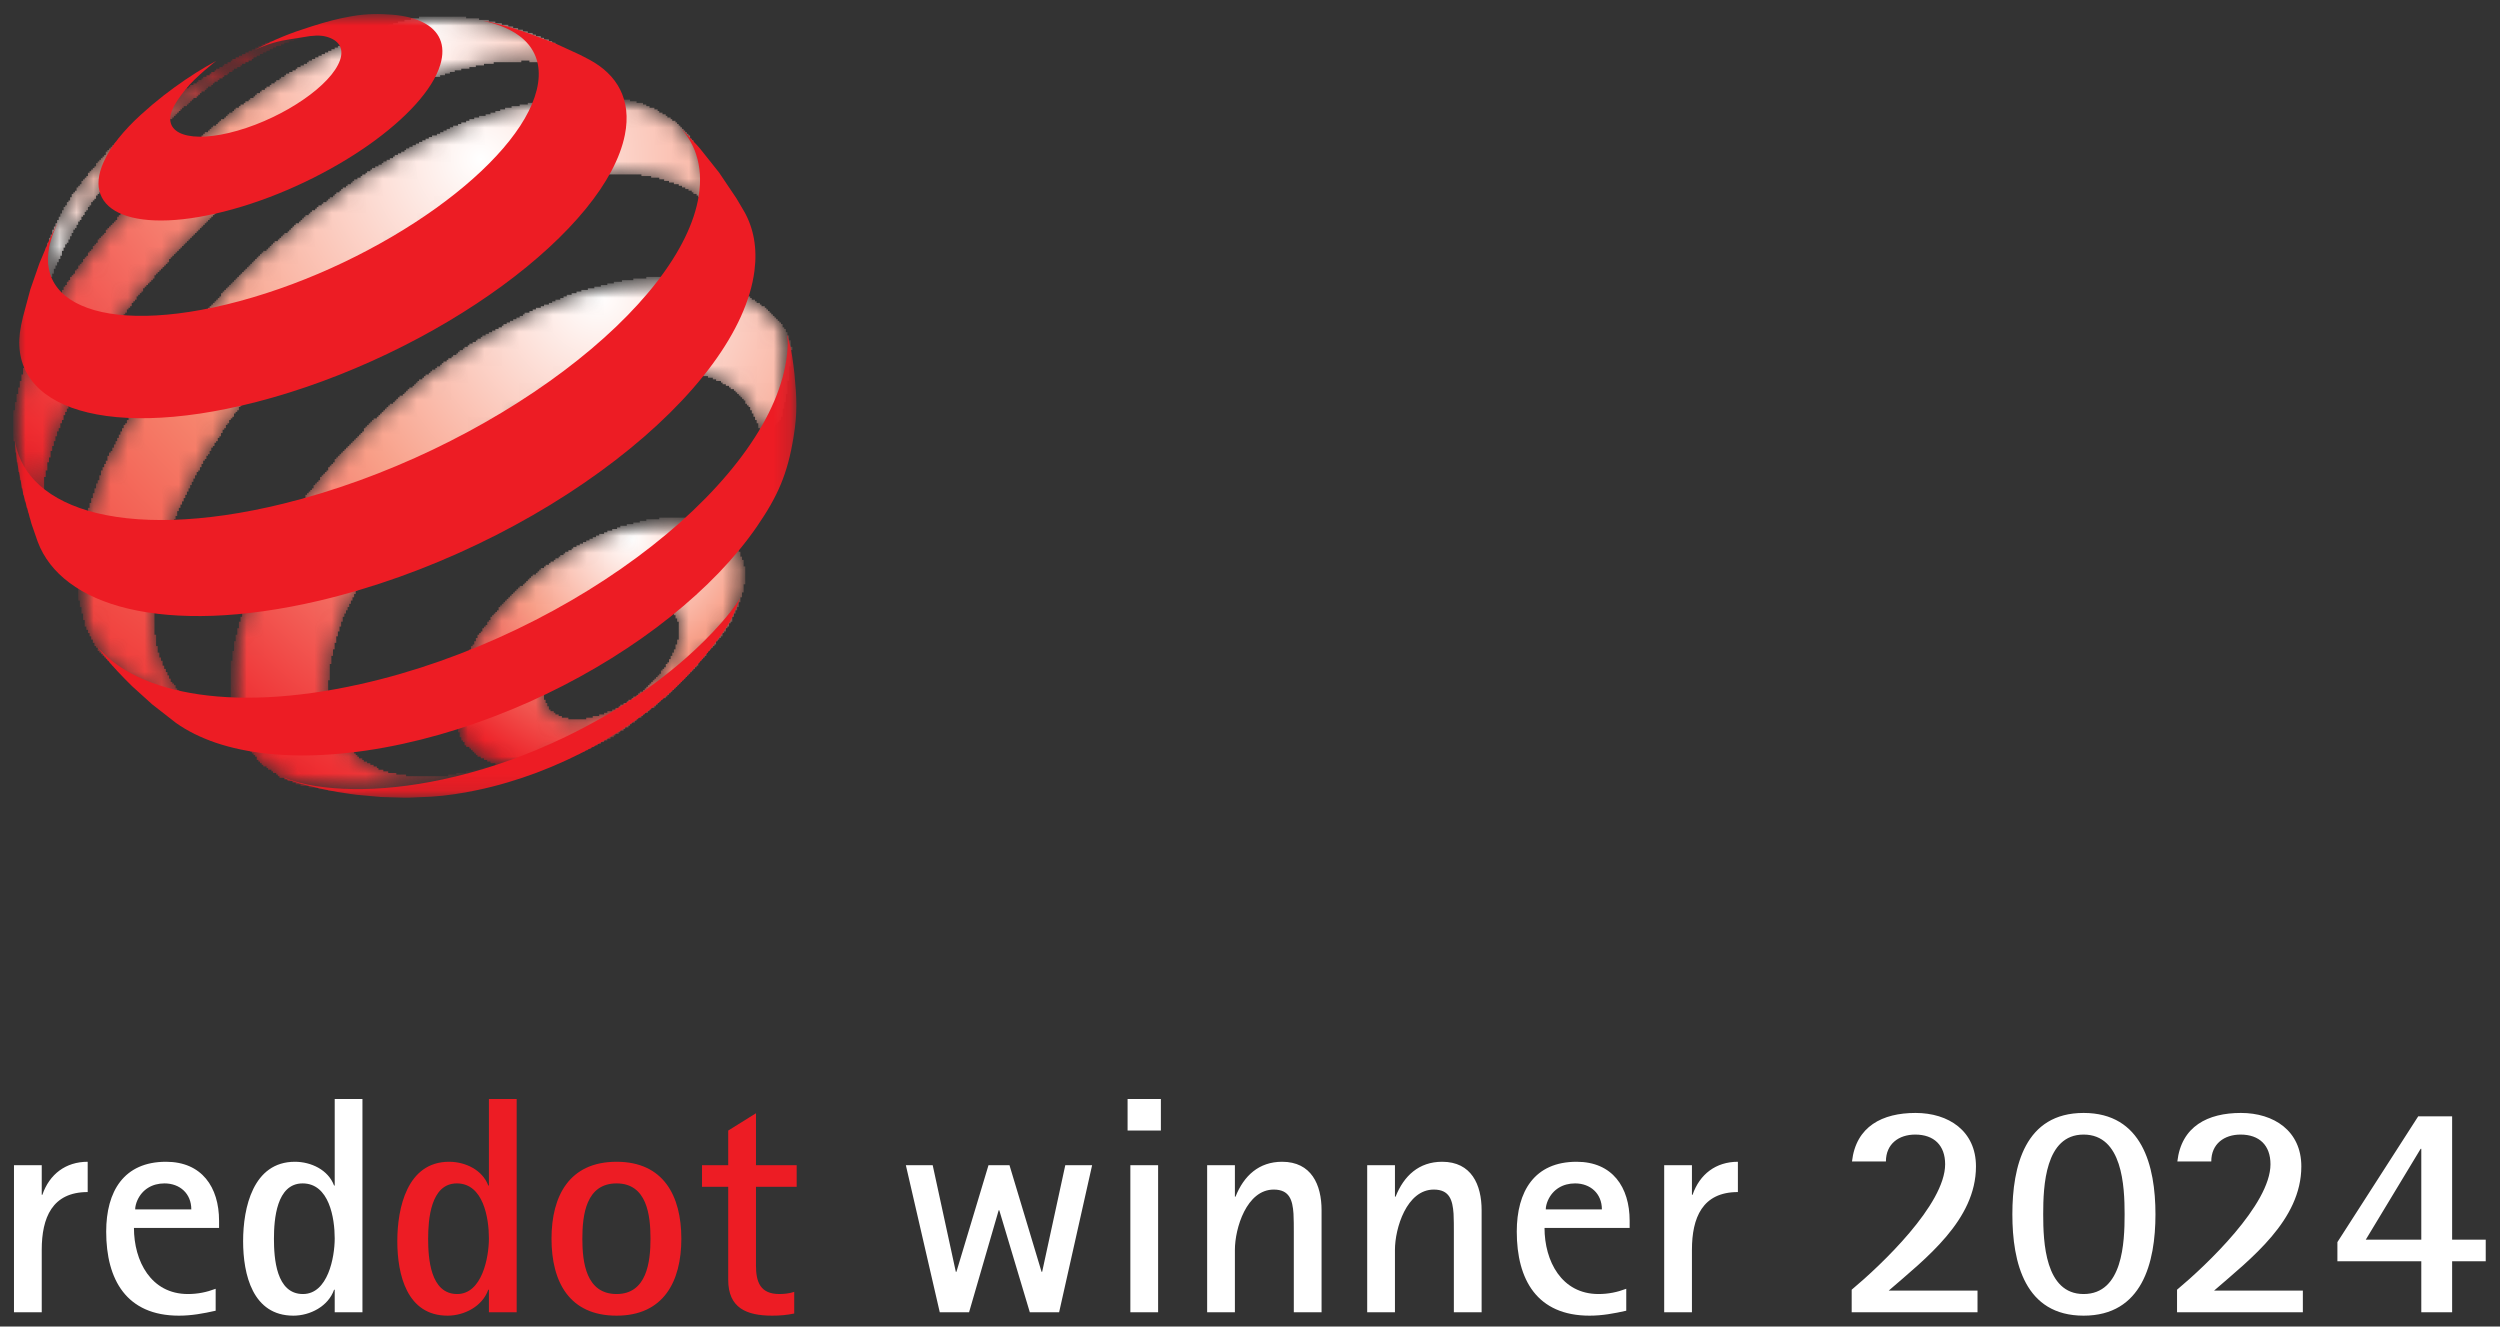
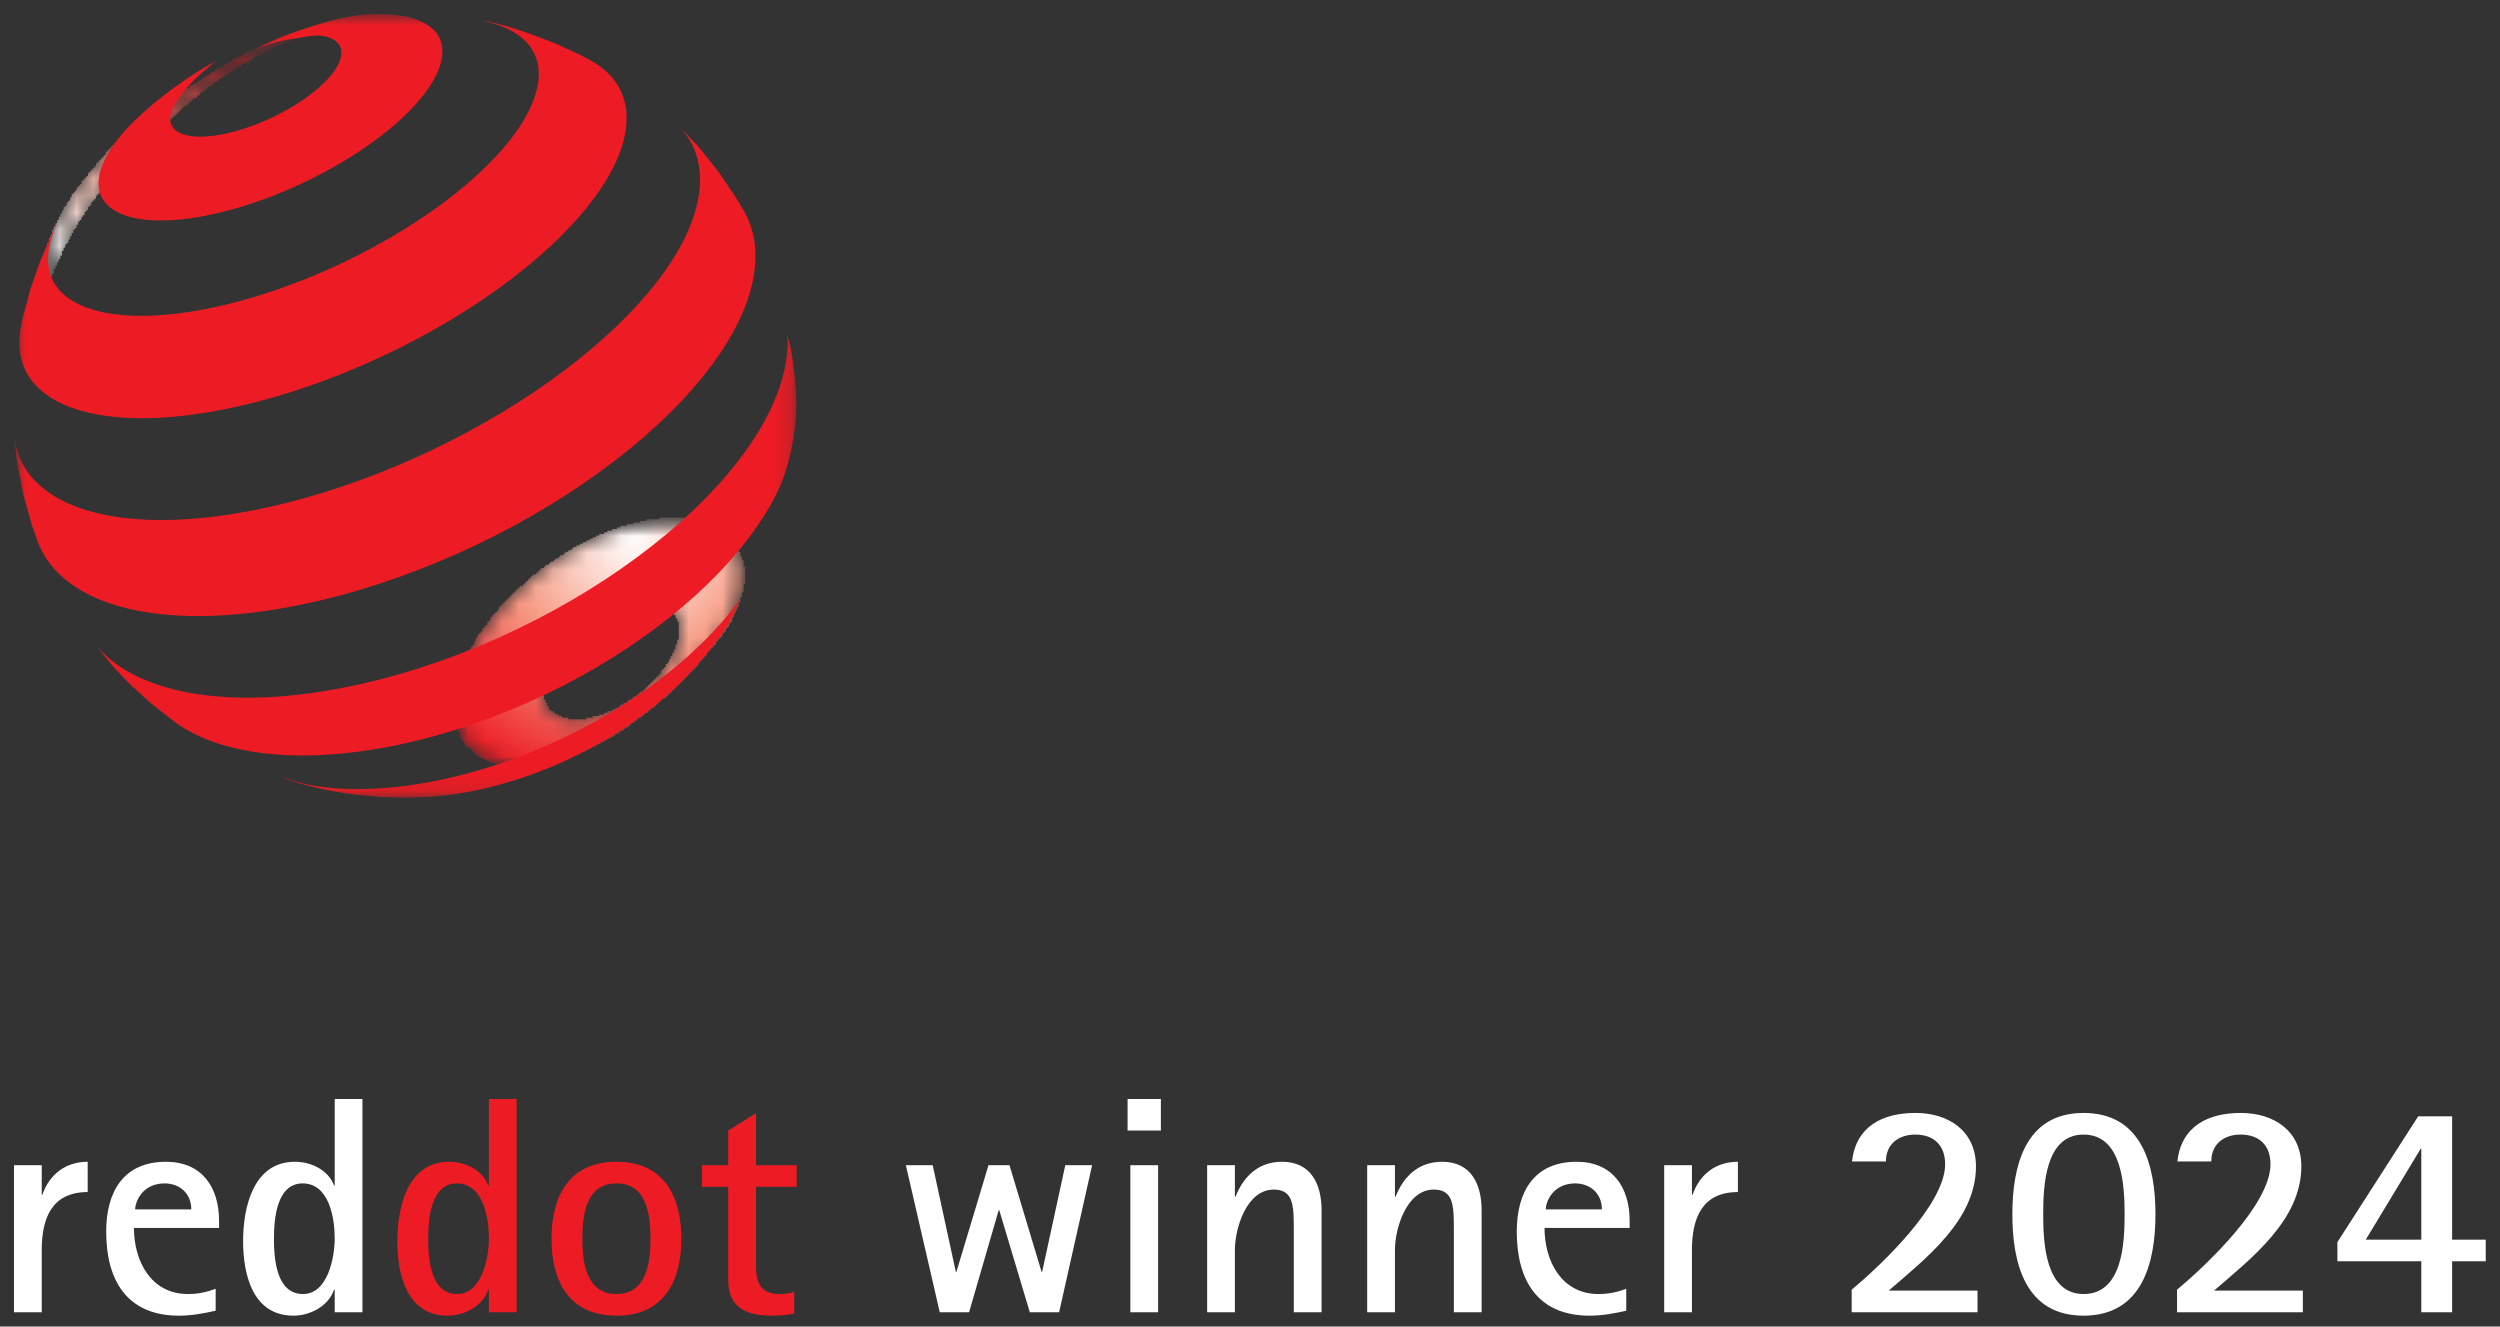
<svg xmlns="http://www.w3.org/2000/svg" width="147" height="78" viewBox="0 0 147 78" fill="none">
  <rect x="0" y="0" width="147" height="78" fill="#333333" stroke="none" />
  <path d="M142.372 72.891H139.108L142.335 67.549H142.372V72.891ZM144.185 77.161V74.163H146.161V72.891H144.185V65.641H142.19L137.439 73.037V74.163H142.372V77.161H144.185ZM135.408 77.161V75.889H130.186C132.362 74 135.318 71.746 135.318 68.585C135.318 66.495 133.704 65.441 131.764 65.441C129.823 65.441 128.264 66.222 128.028 68.294H130.023C130.023 67.258 130.784 66.713 131.745 66.713C132.852 66.713 133.504 67.349 133.504 68.457C133.504 70.82 129.751 74.381 128.01 75.835V77.161H135.408ZM122.515 76.089C120.249 76.089 120.14 73.037 120.14 71.401C120.14 69.748 120.249 66.713 122.515 66.713C124.8 66.713 124.927 69.748 124.927 71.401C124.927 73.055 124.818 76.089 122.515 76.089ZM122.515 77.361C125.961 77.361 126.741 74.254 126.741 71.401C126.741 68.548 125.961 65.441 122.515 65.441C119.07 65.441 118.327 68.566 118.327 71.401C118.327 74.254 119.07 77.361 122.515 77.361ZM116.278 77.161V75.889H111.055C113.231 74 116.187 71.746 116.187 68.585C116.187 66.495 114.573 65.441 112.633 65.441C110.693 65.441 109.133 66.222 108.897 68.294H110.892C110.892 67.258 111.654 66.713 112.615 66.713C113.721 66.713 114.374 67.349 114.374 68.457C114.374 70.82 110.62 74.381 108.879 75.835V77.161H116.278ZM99.486 77.161V73.491C99.486 71.601 100.103 70.093 102.188 70.093V68.312C100.9 68.312 99.939 69.039 99.522 70.256H99.486V68.512H97.854V77.161H99.486ZM90.891 71.111C90.891 70.947 90.945 70.747 91.018 70.583C91.308 69.929 91.906 69.584 92.614 69.584C93.52 69.584 94.191 70.184 94.191 71.111H90.891ZM95.624 75.78C95.098 75.98 94.572 76.089 93.992 76.089C91.816 76.089 90.818 74.145 90.818 72.201H95.823V71.783C95.823 69.802 94.808 68.312 92.704 68.312C90.22 68.312 89.186 70.057 89.186 72.419C89.186 75.253 90.383 77.361 93.466 77.361C94.209 77.361 94.898 77.234 95.624 77.07V75.78ZM87.119 77.161V71.165C87.119 69.657 86.521 68.312 84.798 68.312C83.438 68.312 82.549 69.13 82.06 70.365H82.023V68.512H80.391V77.161H82.023V73.491C82.023 72.219 82.712 69.947 84.308 69.947C85.233 69.947 85.414 70.565 85.469 71.365C85.487 71.728 85.487 72.091 85.487 72.437V77.161H87.119ZM77.708 77.161V71.165C77.708 69.657 77.109 68.312 75.387 68.312C74.027 68.312 73.138 69.13 72.648 70.365H72.612V68.512H70.98V77.161H72.612V73.491C72.612 72.219 73.301 69.947 74.897 69.947C75.822 69.947 76.003 70.565 76.057 71.365C76.076 71.728 76.076 72.091 76.076 72.437V77.161H77.708ZM68.097 77.161V68.512H66.465V77.161H68.097ZM68.26 66.477V64.623H66.302V66.477H68.26ZM62.276 77.161L64.217 68.512H62.639L61.279 74.781H61.243L59.357 68.512H58.124L56.238 74.781H56.202L54.842 68.512H53.264L55.258 77.161H56.981L58.722 71.165H58.758L60.553 77.161H62.276Z" fill="white" />
  <path d="M46.7 75.962C46.428 76.053 46.12 76.089 45.829 76.089C44.687 76.089 44.451 75.362 44.451 74.399V69.784H46.844V68.512H44.451V65.459L42.819 66.477V68.512H41.278V69.784H42.819V75.253C42.819 76.907 43.889 77.361 45.412 77.361C45.847 77.361 46.283 77.325 46.7 77.234V75.962ZM36.255 76.089C34.459 76.089 34.242 74.218 34.242 72.837C34.242 71.437 34.459 69.584 36.255 69.584C38.05 69.584 38.249 71.474 38.249 72.837C38.249 74.2 38.032 76.089 36.255 76.089ZM36.255 77.361C39.011 77.361 40.063 75.362 40.063 72.837C40.063 70.311 39.011 68.312 36.255 68.312C33.48 68.312 32.429 70.311 32.429 72.837C32.429 75.38 33.48 77.361 36.255 77.361ZM26.88 76.089C25.302 76.089 25.175 73.981 25.175 72.837C25.175 71.71 25.32 69.584 26.862 69.584C28.421 69.584 28.748 71.619 28.748 72.818C28.748 73.927 28.349 76.089 26.88 76.089ZM30.38 77.161V64.623H28.748V69.711H28.711C28.367 68.784 27.351 68.312 26.408 68.312C23.942 68.312 23.362 71.02 23.362 72.982C23.362 74.944 23.924 77.361 26.318 77.361C27.297 77.361 28.367 76.816 28.711 75.835H28.748V77.161H30.38Z" fill="#ED1C24" />
  <path d="M17.813 76.089C16.235 76.089 16.108 73.981 16.108 72.837C16.108 71.71 16.253 69.584 17.795 69.584C19.354 69.584 19.681 71.619 19.681 72.818C19.681 73.927 19.282 76.089 17.813 76.089ZM21.312 77.161V64.623H19.681V69.711H19.644C19.3 68.784 18.284 68.312 17.341 68.312C14.875 68.312 14.295 71.02 14.295 72.982C14.295 74.944 14.857 77.361 17.251 77.361C18.23 77.361 19.3 76.816 19.644 75.835H19.681V77.161H21.312ZM7.948 71.111C7.948 70.947 8.003 70.747 8.075 70.583C8.365 69.929 8.964 69.584 9.671 69.584C10.578 69.584 11.249 70.184 11.249 71.111H7.948ZM12.681 75.78C12.155 75.98 11.63 76.089 11.049 76.089C8.873 76.089 7.876 74.145 7.876 72.201H12.881V71.783C12.881 69.802 11.865 68.312 9.762 68.312C7.277 68.312 6.244 70.057 6.244 72.419C6.244 75.253 7.441 77.361 10.523 77.361C11.267 77.361 11.956 77.234 12.681 77.07V75.78ZM2.454 77.161V73.491C2.454 71.601 3.07 70.093 5.156 70.093V68.312C3.868 68.312 2.907 69.039 2.49 70.256H2.454V68.512H0.822V77.161H2.454Z" fill="white" />
  <mask id="mask0_1_230" style="mask-type:luminance" maskUnits="userSpaceOnUse" x="26" y="30" width="18" height="16">
    <path d="M38.105 30.62C37.112 30.789 36.037 31.132 34.915 31.659C33.8 32.182 32.741 32.837 31.779 33.579C30.817 34.32 29.947 35.149 29.211 36.019C28.473 36.89 27.866 37.803 27.434 38.711C27 39.625 26.745 40.537 26.712 41.392C26.68 42.256 26.88 42.984 27.274 43.56C27.67 44.142 28.263 44.565 29.013 44.817C29.771 45.069 30.687 45.142 31.713 45.02C32.75 44.895 33.848 44.296 35.058 43.757C36.272 43.218 37.205 42.443 38.254 41.634C39.302 40.822 40.225 39.956 40.997 39.004C41.766 38.057 42.537 37.327 42.999 36.391C43.556 35.268 43.817 34.447 43.753 33.596C43.693 32.757 43.256 32.089 42.773 31.575C42.294 31.069 41.59 30.794 40.8 30.621C40.405 30.536 39.976 30.492 39.52 30.492C39.073 30.492 38.599 30.534 38.105 30.62ZM33.074 42.231C32.707 42.118 32.411 41.923 32.209 41.653C32.007 41.379 31.897 41.035 31.899 40.62C31.901 40.207 32.012 39.767 32.215 39.321C32.415 38.879 32.705 38.431 33.061 38.003C33.417 37.576 33.841 37.168 34.312 36.806C34.783 36.444 35.3 36.124 35.849 35.873C36.395 35.621 36.921 35.46 37.402 35.385C37.886 35.312 38.326 35.324 38.699 35.419C39.076 35.513 39.386 35.69 39.608 35.946C39.831 36.202 39.964 36.537 39.984 36.947C40.003 37.355 39.905 37.802 39.714 38.258C39.521 38.712 39.231 39.177 38.869 39.622C38.505 40.067 38.067 40.494 37.576 40.872C37.085 41.251 36.543 41.582 35.975 41.836C35.406 42.092 34.865 42.246 34.373 42.311C34.204 42.332 34.042 42.343 33.886 42.343C33.589 42.343 33.315 42.304 33.074 42.231Z" fill="white" />
  </mask>
  <g mask="url(#mask0_1_230)">
    <mask id="mask1_1_230" style="mask-type:luminance" maskUnits="userSpaceOnUse" x="26" y="30" width="18" height="16">
      <path d="M26.68 30.492H43.817V45.142H26.68V30.492Z" fill="white" />
    </mask>
    <g mask="url(#mask1_1_230)">
      <path d="M29.698 45.068V44.972H29.126V44.877H28.839V44.781H28.648V44.686H28.458V44.59H28.267V44.494H28.076V44.399H27.98V44.303H27.885V44.207H27.79V44.112H27.694V44.016H27.599V43.92H27.408V43.825H27.312V43.634H27.217V43.538H27.122V43.347H27.026V43.06H26.931V42.868H26.835V42.677H26.74V41.912H26.644V41.051H26.74V40.478H26.835V39.999H26.931V39.712H27.026V39.426H27.122V39.234H27.217V38.947H27.312V38.756H27.408V38.565H27.503V38.374H27.599V38.182H27.694V37.991H27.79V37.895H27.885V37.704H27.98V37.513H28.076V37.322H28.171V37.226H28.267V37.13H28.362V36.939H28.458V36.843H28.553V36.748H28.648V36.557H28.744V36.461H28.839V36.27H28.935V36.174H29.03V36.078H29.126V35.983H29.221V35.887H29.317V35.696H29.412V35.6H29.508V35.505H29.603V35.409H29.698V35.313H29.794V35.218H29.889V35.122H29.985V35.026H30.08V34.931H30.175V34.835H30.271V34.739H30.366V34.644H30.462V34.548H30.557V34.453H30.748V34.357H30.844V34.261H30.939V34.166H31.035V34.07H31.13V33.974H31.225V33.879H31.321V33.783H31.512V33.688H31.607V33.592H31.703V33.496H31.798V33.401H31.989V33.305H32.084V33.209H32.275V33.114H32.371V33.018H32.562V32.922H32.657V32.827H32.848V32.731H32.943V32.636H33.134V32.54H33.23V32.444H33.42V32.349H33.611V32.253H33.707V32.157H33.898V32.062H34.089V31.966H34.279V31.87H34.47V31.775H34.661V31.679H34.852V31.584H35.043V31.488H35.234V31.392H35.52V31.297H35.711V31.201H35.997V31.105H36.284V31.01H36.474V30.914H36.856V30.818H37.238V30.723H37.62V30.627H38.002V30.532H38.765V30.436H40.292V30.532H40.865V30.627H41.246V30.723H41.533V30.818H41.819V30.914H42.01V31.01H42.201V31.105H42.296V31.201H42.487V31.297H42.583V31.392H42.773V31.488H42.869V31.584H42.964V31.775H43.06V31.87H43.155V31.966H43.251V32.157H43.346V32.253H43.441V32.444H43.537V32.731H43.632V32.922H43.728V33.305H43.823V34.357H43.728V34.835H43.632V35.122H43.537V35.409H43.441V35.696H43.346V35.887H43.251V36.078H43.155V36.27H43.06V36.557H42.964V36.652H42.869V36.843H42.773V36.939H42.678V37.13H42.583V37.226H42.487V37.417H42.392V37.513H42.296V37.609H42.201V37.704H42.105V37.895H42.01V37.991H41.914V38.087H41.819V38.182H41.724V38.278H41.628V38.374H41.533V38.565H41.437V38.66H41.342V38.756H41.246V38.852H41.151V38.947H41.056V39.139H40.96V39.234H40.865V39.33H40.769V39.426H40.674V39.521H40.578V39.617H40.483V39.712H40.388V39.808H40.292V39.904H40.197V39.999H40.101V40.095H40.006V40.191H39.91V40.286H39.815V40.382H39.719V40.478H39.624V40.573H39.529V40.669H39.433V40.764H39.338V40.86H39.242V40.956H39.147V41.051H38.956V41.147H38.861V41.243H38.765V41.338H38.67V41.434H38.574V41.53H38.479V41.625H38.288V41.721H38.192V41.816H38.097V41.912H37.906V42.008H37.811V42.103H37.715V42.199H37.524V42.295H37.429V42.39H37.333V42.486H37.143V42.582H37.047V42.677H36.952V42.773H36.761V42.868H36.665V42.964H36.474V43.06H36.379V43.155H36.188V43.251H36.093V43.347H35.902V43.442H35.711V43.538H35.52V43.634H35.329V43.729H35.138V43.825H34.947V43.92H34.757V44.016H34.566V44.112H34.375V44.207H34.089V44.303H33.898V44.399H33.707V44.494H33.516V44.59H33.23V44.686H32.943V44.781H32.752V44.877H32.466V44.972H32.084V45.068H29.698ZM33.42 42.199V42.295H34.47V42.199H34.852V42.103H35.234V42.008H35.52V41.912H35.711V41.816H35.997V41.721H36.188V41.625H36.379V41.53H36.474V41.434H36.665V41.338H36.856V41.243H36.952V41.147H37.143V41.051H37.238V40.956H37.429V40.86H37.524V40.764H37.62V40.669H37.811V40.573H37.906V40.478H38.002V40.382H38.097V40.286H38.192V40.191H38.288V40.095H38.383V39.999H38.479V39.904H38.574V39.808H38.67V39.712H38.765V39.617H38.861V39.426H38.956V39.33H39.051V39.234H39.147V39.043H39.242V38.947H39.338V38.756H39.433V38.565H39.529V38.374H39.624V38.182H39.719V37.895H39.815V37.609H39.91V36.557H39.815V36.365H39.719V36.174H39.624V35.983H39.529V35.887H39.433V35.791H39.242V35.696H39.147V35.6H38.861V35.505H38.574V35.409H37.333V35.505H36.952V35.6H36.57V35.696H36.379V35.791H36.093V35.887H35.902V35.983H35.711V36.078H35.52V36.174H35.329V36.27H35.234V36.365H35.043V36.461H34.852V36.557H34.757V36.652H34.566V36.748H34.47V36.843H34.279V36.939H34.184V37.035H34.089V37.13H33.993V37.226H33.898V37.322H33.802V37.417H33.611V37.609H33.516V37.704H33.42V37.8H33.325V37.895H33.23V37.991H33.134V38.087H33.039V38.182H32.943V38.374H32.848V38.469H32.752V38.565H32.657V38.756H32.562V38.947H32.466V39.043H32.371V39.234H32.275V39.426H32.18V39.712H32.084V39.999H31.989V41.147H32.084V41.338H32.18V41.53H32.275V41.721H32.371V41.816H32.562V41.912H32.657V42.008H32.848V42.103H33.039V42.199" fill="url(#paint0_radial_1_230)" />
    </g>
  </g>
  <mask id="mask2_1_230" style="mask-type:luminance" maskUnits="userSpaceOnUse" x="2" y="2" width="17" height="18">
    <path d="M15.608 2.62C14.482 3.15 13.875 3.463 12.832 4.114C9.698 6.067 7.835 7.097 5.537 9.915C4.617 11.043 4.073 11.692 3.431 13.002C3.112 13.655 2.734 14.728 2.734 14.728L2.575 15.933L2.326 17.565L2.203 19.026L2.186 19.446C2.191 19.345 2.197 19.244 2.207 19.141C2.218 19.011 2.235 18.879 2.256 18.746C2.276 18.611 2.3 18.477 2.328 18.339C2.358 18.201 2.391 18.06 2.427 17.917C2.801 16.474 3.439 14.957 4.458 13.256C5.58 11.385 6.434 10.429 7.984 8.913C9.52 7.408 10.544 6.314 12.403 4.95C13.534 4.117 16.291 2.377 17.92 2.155C18.038 2.139 18.064 2.131 18.026 2.131C17.848 2.131 16.293 2.296 15.608 2.62ZM2.182 19.522L2.186 19.446C2.184 19.471 2.183 19.496 2.182 19.522Z" fill="white" />
  </mask>
  <g mask="url(#mask2_1_230)">
    <mask id="mask3_1_230" style="mask-type:luminance" maskUnits="userSpaceOnUse" x="2" y="2" width="17" height="18">
      <path d="M2.182 2.131H18.064V19.522H2.182V2.131Z" fill="white" />
    </mask>
    <g mask="url(#mask3_1_230)">
      <path d="M2.117 19.533V18.864H2.212V17.716H2.307V17.047H2.403V16.378H2.498V15.708H2.594V15.039H2.689V14.56H2.785V14.274H2.88V13.987H2.975V13.795H3.071V13.508H3.166V13.317H3.262V13.126H3.357V12.935H3.453V12.743H3.548V12.552H3.644V12.361H3.739V12.169H3.834V12.074H3.93V11.883H4.025V11.787H4.121V11.596H4.216V11.404H4.312V11.309H4.407V11.213H4.502V11.022H4.598V10.926H4.693V10.831H4.789V10.639H4.884V10.544H4.98V10.448H5.075V10.352H5.171V10.161H5.266V10.066H5.361V9.97H5.457V9.874H5.552V9.779H5.648V9.587H5.743V9.492H5.839V9.396H5.934V9.3H6.03V9.205H6.125V9.109H6.22V8.918H6.316V8.822H6.411V8.727H6.507V8.631H6.602V8.535H6.698V8.44H6.793V8.344H6.888V8.248H6.984V8.153H7.079V8.057H7.175V7.962H7.27V7.866H7.366V7.77H7.557V7.675H7.652V7.579H7.747V7.483H7.843V7.388H7.938V7.292H8.034V7.196H8.225V7.101H8.32V7.005H8.415V6.91H8.511V6.814H8.702V6.718H8.797V6.623H8.893V6.527H9.084V6.431H9.179V6.336H9.37V6.24H9.465V6.144H9.561V6.049H9.752V5.953H9.847V5.858H10.038V5.762H10.133V5.666H10.324V5.571H10.42V5.475H10.611V5.379H10.802V5.284H10.897V5.188H11.088V5.093H11.183V4.997H11.374V4.901H11.565V4.806H11.66V4.71H11.851V4.614H11.947V4.519H12.138V4.423H12.329V4.327H12.424V4.232H12.615V4.136H12.71V4.041H12.901V3.945H13.092V3.849H13.187V3.754H13.378V3.658H13.569V3.562H13.665V3.467H13.855V3.371H14.046V3.275H14.237V3.18H14.428V3.084H14.619V2.989H14.81V2.893H15.001V2.797H15.192V2.702H15.383V2.606H15.573V2.51H15.86V2.415H16.146V2.319H16.623V2.223H17.196V2.128H18.055V2.223H17.578V2.319H17.291V2.415H17.005V2.51H16.719V2.606H16.528V2.702H16.241V2.797H16.051V2.893H15.86V2.989H15.669V3.084H15.478V3.18H15.287V3.275H15.096V3.371H14.905V3.467H14.81V3.562H14.619V3.658H14.428V3.754H14.237V3.849H14.142V3.945H13.951V4.041H13.76V4.136H13.665V4.232H13.474V4.327H13.378V4.423H13.187V4.519H13.092V4.614H12.901V4.71H12.806V4.806H12.615V4.901H12.519V4.997H12.424V5.093H12.233V5.188H12.138V5.284H12.042V5.379H11.851V5.475H11.756V5.571H11.66V5.666H11.565V5.762H11.374V5.858H11.279V5.953H11.183V6.049H11.088V6.144H10.992V6.24H10.802V6.336H10.706V6.431H10.611V6.527H10.515V6.623H10.42V6.718H10.324V6.814H10.229V6.91H10.133V7.005H9.943V7.101H9.847V7.196H9.752V7.292H9.656V7.388H9.561V7.483H9.465V7.579H9.37V7.675H9.274V7.77H9.179V7.866H9.084V7.962H8.988V8.057H8.893V8.153H8.797V8.248H8.702V8.344H8.606V8.44H8.511V8.535H8.415V8.631H8.32V8.727H8.225V8.822H8.129V8.918H8.034V9.014H7.938V9.109H7.843V9.205H7.747V9.3H7.652V9.396H7.557V9.492H7.461V9.587H7.366V9.683H7.27V9.779H7.175V9.874H7.079V9.97H6.984V10.066H6.888V10.161H6.793V10.257H6.698V10.352H6.602V10.544H6.507V10.639H6.411V10.735H6.316V10.831H6.22V10.926H6.125V11.022H6.03V11.213H5.934V11.309H5.839V11.404H5.743V11.5H5.648V11.691H5.552V11.787H5.457V11.883H5.361V12.074H5.266V12.169H5.171V12.361H5.075V12.456H4.98V12.648H4.884V12.743H4.789V12.935H4.693V13.03H4.598V13.222H4.502V13.413H4.407V13.508H4.312V13.7H4.216V13.891H4.121V14.082H4.025V14.274H3.93V14.369H3.834V14.56H3.739V14.752H3.644V15.039H3.548V15.23H3.453V15.421H3.357V15.612H3.262V15.804H3.166V16.091H3.071V16.282H2.975V16.569H2.88V16.76H2.785V17.047H2.689V17.43H2.594V17.716H2.498V18.099H2.403V18.482H2.307V19.151H2.212V19.533" fill="url(#paint1_radial_1_230)" />
    </g>
  </g>
  <mask id="mask4_1_230" style="mask-type:luminance" maskUnits="userSpaceOnUse" x="0" y="0" width="36" height="34">
    <path d="M24.492 1.106C23.282 1.365 22.475 1.649 21.101 2.236C19.742 2.816 18.313 3.559 16.838 4.465C14.79 5.724 12.833 7.189 11.034 8.768C9.234 10.35 7.576 12.059 6.136 13.807C4.683 15.569 3.438 17.384 2.489 19.156C1.526 20.957 1.12 22.733 0.849 24.367C0.796 24.688 0.842 24.991 0.82 25.289C0.82 25.296 0.82 25.301 0.82 25.309V25.346C0.828 25.779 1.094 27.555 1.406 28.858C1.545 29.444 1.615 29.78 1.81 30.35C2.039 31.018 2.524 32.013 2.524 32.013L2.765 32.438L3.191 33.137C3.042 32.88 2.912 32.605 2.806 32.314C2.674 31.954 2.574 31.567 2.509 31.154C2.445 30.747 2.414 30.313 2.418 29.855C2.421 29.398 2.46 28.92 2.534 28.418C2.794 26.652 3.472 24.754 4.465 22.832C5.442 20.945 6.732 19.019 8.243 17.158C9.741 15.314 11.471 13.515 13.354 11.861C15.238 10.206 17.293 8.68 19.447 7.375C21.193 6.32 22.884 5.483 24.481 4.865C26.099 4.239 27.629 3.832 29.026 3.651C30.447 3.467 31.734 3.51 32.839 3.789C33.832 4.04 34.678 4.481 35.339 5.117L34.404 4.144L33.14 3.025L32.501 2.525L31.058 1.947C30.273 1.698 29.309 1.34 28.267 1.192C27.62 1.099 26.739 0.981 25.866 0.981C25.393 0.981 24.922 1.016 24.492 1.106ZM35.594 5.384C35.512 5.291 35.427 5.202 35.339 5.117L35.594 5.384ZM3.303 33.318L3.191 33.137C3.228 33.198 3.264 33.259 3.303 33.318Z" fill="white" />
  </mask>
  <g mask="url(#mask4_1_230)">
    <mask id="mask5_1_230" style="mask-type:luminance" maskUnits="userSpaceOnUse" x="0" y="0" width="36" height="34">
-       <path d="M0.796 0.981H35.594V33.318H0.796V0.981Z" fill="white" />
-     </mask>
+       </mask>
    <g mask="url(#mask5_1_230)">
      <path d="M3.262 33.401V33.305H3.166V33.114H3.071V33.018H2.975V32.827H2.88V32.636H2.785V32.54H2.689V32.349H2.594V32.157H2.498V31.966H2.403V31.775H2.307V31.584H2.212V31.392H2.116V31.201H2.021V30.914H1.926V30.723H1.83V30.436H1.735V30.149H1.639V29.862H1.544V29.48H1.448V29.097H1.353V28.714H1.258V28.236H1.162V27.758H1.067V27.184H0.971V26.61H0.876V25.941H0.78V24.124H0.876V23.646H0.971V23.168H1.067V22.785H1.162V22.402H1.258V22.02H1.353V21.637H1.448V21.351H1.544V21.064H1.639V20.872H1.735V20.585H1.83V20.299H1.926V20.107H2.021V19.916H2.116V19.629H2.212V19.438H2.307V19.247H2.403V19.055H2.498V18.96H2.594V18.768H2.689V18.577H2.785V18.386H2.88V18.29H2.975V18.099H3.071V18.003H3.166V17.812H3.262V17.621H3.357V17.525H3.453V17.334H3.548V17.238H3.643V17.047H3.739V16.856H3.834V16.76H3.93V16.569H4.025V16.473H4.121V16.282H4.216V16.186H4.312V16.091H4.407V15.899H4.502V15.804H4.598V15.612H4.693V15.517H4.789V15.421H4.884V15.23H4.98V15.134H5.075V15.039H5.171V14.847H5.266V14.752H5.361V14.656H5.457V14.465H5.552V14.369H5.648V14.274H5.743V14.082H5.839V13.987H5.934V13.891H6.029V13.795H6.125V13.7H6.22V13.508H6.316V13.413H6.411V13.317H6.507V13.222H6.602V13.126H6.698V13.03H6.793V12.935H6.888V12.743H6.984V12.648H7.079V12.552H7.175V12.456H7.27V12.361H7.366V12.265H7.461V12.169H7.556V12.074H7.652V11.978H7.747V11.883H7.843V11.691H7.938V11.596H8.034V11.5H8.129V11.404H8.225V11.309H8.32V11.213H8.415V11.117H8.511V11.022H8.606V10.926H8.702V10.831H8.797V10.735H8.893V10.639H8.988V10.544H9.084V10.448H9.179V10.352H9.274V10.257H9.37V10.161H9.465V10.066H9.561V9.97H9.656V9.874H9.847V9.779H9.942V9.683H10.038V9.587H10.133V9.492H10.229V9.396H10.324V9.3H10.42V9.205H10.515V9.109H10.611V9.014H10.706V8.918H10.801V8.822H10.897V8.727H10.992V8.631H11.183V8.535H11.279V8.44H11.374V8.344H11.47V8.248H11.565V8.153H11.756V8.057H11.851V7.962H11.947V7.866H12.042V7.77H12.233V7.675H12.328V7.579H12.424V7.483H12.519V7.388H12.71V7.292H12.806V7.196H12.901V7.101H12.996V7.005H13.187V6.91H13.283V6.814H13.378V6.718H13.474V6.623H13.665V6.527H13.76V6.431H13.855V6.336H14.046V6.24H14.142V6.144H14.333V6.049H14.428V5.953H14.619V5.858H14.714V5.762H14.905V5.666H15.001V5.571H15.096V5.475H15.287V5.379H15.383V5.284H15.573V5.188H15.669V5.093H15.86V4.997H15.955V4.901H16.146V4.806H16.241V4.71H16.432V4.614H16.528V4.519H16.719V4.423H16.814V4.327H17.005V4.232H17.196V4.136H17.387V4.041H17.482V3.945H17.673V3.849H17.864V3.754H18.055V3.658H18.15V3.562H18.341V3.467H18.532V3.371H18.723V3.275H18.914V3.18H19.105V3.084H19.296V2.989H19.486V2.893H19.677V2.797H19.868V2.702H20.059V2.606H20.25V2.51H20.441V2.415H20.632V2.319H20.823V2.223H21.109V2.128H21.3V2.032H21.586V1.937H21.777V1.841H21.968V1.745H22.254V1.65H22.54V1.554H22.827V1.458H23.113V1.363H23.399V1.267H23.781V1.171H24.163V1.076H24.64V0.98H27.408V1.076H28.171V1.171H28.744V1.267H29.126V1.363H29.507V1.458H29.889V1.554H30.175V1.65H30.462V1.745H30.748V1.841H31.034V1.937H31.321V2.032H31.512V2.128H31.798V2.223H31.989V2.319H32.275V2.415H32.466V2.51H32.657V2.606H32.752V2.702H32.943V2.797H33.039V2.893H33.134V2.989H33.23V3.084H33.325V3.18H33.516V3.275H33.611V3.371H33.707V3.467H33.802V3.562H33.898V3.658H33.993V3.754H34.089V3.849H34.184V3.945H34.375V4.041H34.47V4.136H34.566V4.232H34.661V4.327H34.757V4.423H34.852V4.519H34.947V4.614H35.043V4.806H35.138V4.901H35.234V4.997H35.329V5.093H35.425V5.188H35.52V5.284H35.615V5.475H35.52V5.379H35.425V5.284H35.329V5.188H35.234V5.093H35.138V4.997H35.043V4.901H34.947V4.806H34.757V4.71H34.661V4.614H34.47V4.519H34.375V4.423H34.184V4.327H33.993V4.232H33.707V4.136H33.516V4.041H33.23V3.945H33.039V3.849H32.657V3.754H31.989V3.658H31.13V3.562H30.653V3.658H29.03V3.754H28.458V3.849H27.98V3.945H27.599V4.041H27.122V4.136H26.74V4.232H26.453V4.327H26.167V4.423H25.881V4.519H25.499V4.614H25.213V4.71H24.926V4.806H24.64V4.901H24.449V4.997H24.163V5.093H23.972V5.188H23.781V5.284H23.59V5.379H23.304V5.475H23.113V5.571H22.922V5.666H22.731V5.762H22.54V5.858H22.254V5.953H22.063V6.049H21.872V6.144H21.681V6.24H21.586V6.336H21.395V6.431H21.204V6.527H21.013V6.623H20.823V6.718H20.632V6.814H20.441V6.91H20.345V7.005H20.154V7.101H19.963V7.196H19.773V7.292H19.677V7.388H19.486V7.483H19.296V7.579H19.2V7.675H19.009V7.77H18.818V7.866H18.723V7.962H18.532V8.057H18.436V8.153H18.341V8.248H18.15V8.344H18.055V8.44H17.864V8.535H17.768V8.631H17.578V8.727H17.482V8.822H17.291V8.918H17.196V9.014H17.005V9.109H16.91V9.205H16.719V9.3H16.623V9.396H16.432V9.492H16.337V9.587H16.241V9.683H16.146V9.779H15.955V9.874H15.86V9.97H15.764V10.066H15.573V10.161H15.478V10.257H15.383V10.352H15.287V10.448H15.096V10.544H15.001V10.639H14.905V10.735H14.81V10.831H14.619V10.926H14.524V11.022H14.428V11.117H14.333V11.213H14.142V11.309H14.046V11.404H13.951V11.5H13.855V11.596H13.665V11.691H13.569V11.787H13.474V11.883H13.378V11.978H13.283V12.074H13.187V12.169H13.092V12.265H12.901V12.361H12.806V12.456H12.71V12.552H12.615V12.648H12.519V12.743H12.424V12.839H12.328V12.935H12.233V13.03H12.138V13.126H12.042V13.222H11.947V13.317H11.851V13.413H11.756V13.508H11.66V13.604H11.565V13.7H11.47V13.795H11.374V13.891H11.279V13.987H11.183V14.082H11.088V14.178H10.992V14.274H10.897V14.369H10.801V14.465H10.706V14.56H10.611V14.656H10.515V14.752H10.42V14.847H10.324V14.943H10.229V15.039H10.133V15.134H10.038V15.23H9.942V15.421H9.847V15.517H9.752V15.612H9.656V15.708H9.561V15.804H9.465V15.899H9.37V15.995H9.274V16.091H9.179V16.186H9.084V16.378H8.988V16.473H8.893V16.569H8.797V16.664H8.702V16.76H8.606V16.856H8.511V16.951H8.415V17.143H8.32V17.238H8.225V17.334H8.129V17.43H8.034V17.621H7.938V17.716H7.843V17.812H7.747V18.003H7.652V18.099H7.556V18.195H7.461V18.386H7.366V18.482H7.27V18.577H7.175V18.768H7.079V18.864H6.984V19.055H6.888V19.151H6.793V19.247H6.698V19.438H6.602V19.533H6.507V19.725H6.411V19.82H6.316V19.916H6.22V20.107H6.125V20.203H6.029V20.394H5.934V20.585H5.839V20.681H5.743V20.872H5.648V21.064H5.552V21.159H5.457V21.351H5.361V21.446H5.266V21.637H5.171V21.829H5.075V21.924H4.98V22.116H4.884V22.307H4.789V22.402H4.693V22.594H4.598V22.785H4.502V22.976H4.407V23.168H4.312V23.359H4.216V23.55H4.121V23.741H4.025V24.028H3.93V24.22H3.834V24.411H3.739V24.698H3.643V24.889H3.548V25.176H3.453V25.367H3.357V25.654H3.262V25.941H3.166V26.228H3.071V26.515H2.975V26.897H2.88V27.184H2.785V27.663H2.689V28.045H2.594V28.81H2.498V31.01H2.594V31.488H2.689V31.87H2.785V32.253H2.88V32.444H2.975V32.636H3.071V32.827H3.166V33.018H3.262V33.209H3.357V33.401" fill="url(#paint2_radial_1_230)" />
    </g>
  </g>
  <mask id="mask6_1_230" style="mask-type:luminance" maskUnits="userSpaceOnUse" x="4" y="5" width="40" height="38">
-     <path d="M32.552 5.887C30.912 6.058 29.103 6.524 27.196 7.285C25.315 8.033 23.33 9.069 21.295 10.392C19.032 11.865 16.903 13.569 14.976 15.398C13.05 17.228 11.307 19.199 9.829 21.209C8.337 23.235 7.099 25.319 6.206 27.347C5.298 29.41 4.738 31.433 4.629 33.294C4.588 34 4.613 34.656 4.699 35.266C4.788 35.879 4.938 36.446 5.149 36.96C5.363 37.481 5.636 37.948 5.966 38.364C6.301 38.783 6.695 39.146 7.14 39.455L8.685 40.438L10.154 41.225L11.783 41.945L12.714 42.277C12.223 42.079 11.774 41.83 11.372 41.533C10.837 41.138 10.384 40.655 10.021 40.091C9.664 39.533 9.394 38.894 9.221 38.179C9.051 37.475 8.975 36.693 8.999 35.837C9.051 34.081 9.528 32.178 10.339 30.238C11.137 28.329 12.262 26.372 13.634 24.472C14.993 22.588 16.606 20.745 18.4 19.04C20.192 17.337 22.179 15.759 24.301 14.405C26.419 13.053 28.488 12.04 30.428 11.365C32.399 10.681 34.984 10.178 36.625 10.188C38.299 10.2 39.759 10.577 40.899 11.333C42.068 12.107 42.291 13.41 42.675 14.99L43.289 14.858L41.324 9.657L40.814 8.518C40.131 7.365 39.003 6.613 37.719 6.145C36.968 5.873 35.869 5.771 34.749 5.771C33.992 5.771 33.227 5.817 32.552 5.887ZM13.242 42.465L12.714 42.277C12.884 42.345 13.061 42.408 13.242 42.465Z" fill="white" />
-   </mask>
+     </mask>
  <g mask="url(#mask6_1_230)">
    <mask id="mask7_1_230" style="mask-type:luminance" maskUnits="userSpaceOnUse" x="4" y="5" width="40" height="38">
      <path d="M4.588 5.771H43.289V42.465H4.588V5.771Z" fill="white" />
    </mask>
    <g mask="url(#mask7_1_230)">
      <path d="M12.996 42.486V42.39H12.71V42.295H12.424V42.199H12.138V42.103H11.947V42.008H11.66V41.912H11.47V41.816H11.183V41.721H10.992V41.625H10.801V41.529H10.611V41.434H10.324V41.338H10.133V41.243H9.942V41.147H9.752V41.051H9.561V40.956H9.465V40.86H9.274V40.764H9.084V40.669H8.893V40.573H8.702V40.478H8.511V40.382H8.415V40.286H8.225V40.191H8.129V40.095H7.938V39.999H7.843V39.904H7.652V39.808H7.461V39.712H7.366V39.617H7.175V39.521H7.079V39.426H6.888V39.33H6.793V39.234H6.698V39.139H6.602V39.043H6.507V38.947H6.411V38.852H6.316V38.756H6.22V38.66H6.125V38.565H6.029V38.469H5.934V38.374H5.839V38.278H5.743V38.087H5.648V37.991H5.552V37.8H5.457V37.608H5.361V37.417H5.266V37.226H5.171V37.035H5.075V36.843H4.98V36.461H4.884V36.078H4.789V35.696H4.693V35.313H4.598V32.54H4.693V31.87H4.789V31.392H4.884V31.01H4.98V30.532H5.075V30.149H5.171V29.862H5.266V29.575H5.361V29.288H5.457V29.001H5.552V28.714H5.648V28.427H5.743V28.236H5.839V27.949H5.934V27.662H6.029V27.471H6.125V27.28H6.22V27.089H6.316V26.802H6.411V26.61H6.507V26.515H6.602V26.323H6.698V26.132H6.793V25.941H6.888V25.75H6.984V25.558H7.079V25.367H7.175V25.176H7.27V24.985H7.366V24.889H7.461V24.698H7.556V24.506H7.652V24.315H7.747V24.124H7.843V24.028H7.938V23.837H8.034V23.741H8.129V23.55H8.225V23.454H8.32V23.263H8.415V23.168H8.511V22.976H8.606V22.785H8.702V22.689H8.797V22.498H8.893V22.402H8.988V22.211H9.084V22.116H9.179V21.924H9.274V21.829H9.37V21.637H9.465V21.542H9.561V21.351H9.656V21.255H9.752V21.159H9.847V20.968H9.942V20.872H10.038V20.777H10.133V20.585H10.229V20.49H10.324V20.394H10.42V20.299H10.515V20.203H10.611V20.012H10.706V19.916H10.801V19.82H10.897V19.725H10.992V19.533H11.088V19.438H11.183V19.342H11.279V19.247H11.374V19.151H11.47V18.96H11.565V18.864H11.66V18.768H11.756V18.673H11.851V18.577H11.947V18.386H12.042V18.29H12.138V18.195H12.233V18.099H12.328V18.003H12.424V17.908H12.519V17.812H12.615V17.716H12.71V17.621H12.806V17.525H12.901V17.429H12.996V17.238H13.092V17.142H13.187V17.047H13.283V16.951H13.378V16.856H13.474V16.76H13.569V16.664H13.665V16.569H13.76V16.473H13.855V16.377H13.951V16.282H14.046V16.186H14.142V16.09H14.237V15.995H14.333V15.899H14.428V15.804H14.524V15.708H14.619V15.612H14.714V15.517H14.81V15.421H14.905V15.325H15.001V15.23H15.096V15.134H15.192V15.039H15.287V14.943H15.383V14.847H15.478V14.752H15.669V14.656H15.764V14.56H15.86V14.465H15.955V14.369H16.051V14.274H16.146V14.178H16.337V14.082H16.432V13.987H16.528V13.891H16.623V13.795H16.719V13.7H16.91V13.604H17.005V13.508H17.1V13.413H17.196V13.317H17.291V13.222H17.387V13.126H17.578V13.03H17.673V12.935H17.768V12.839H17.864V12.743H17.959V12.648H18.15V12.552H18.246V12.456H18.341V12.361H18.532V12.265H18.627V12.169H18.723V12.074H18.914V11.978H19.009V11.883H19.2V11.787H19.296V11.691H19.391V11.596H19.582V11.5H19.677V11.404H19.773V11.309H19.964V11.213H20.059V11.117H20.154V11.022H20.345V10.926H20.441V10.831H20.632V10.735H20.727V10.639H20.823V10.544H21.013V10.448H21.204V10.352H21.3V10.257H21.491V10.161H21.586V10.066H21.777V9.97H21.872V9.874H22.063V9.779H22.254V9.683H22.445V9.587H22.54V9.492H22.731V9.396H22.922V9.3H23.113V9.205H23.209V9.109H23.399V9.014H23.59V8.918H23.781V8.822H23.877V8.727H24.067V8.631H24.258V8.535H24.449V8.44H24.64V8.344H24.831V8.248H25.022V8.153H25.213V8.057H25.404V7.962H25.69V7.866H25.881V7.77H26.072V7.675H26.262V7.579H26.453V7.483H26.644V7.388H26.931V7.292H27.122V7.196H27.408V7.101H27.599V7.005H27.885V6.91H28.171V6.814H28.553V6.718H28.839V6.623H29.126V6.527H29.412V6.431H29.698V6.336H30.08V6.24H30.557V6.144H31.035V6.049H31.512V5.953H31.989V5.858H32.848V5.762H36.474V5.858H37.047V5.953H37.429V6.049H37.811V6.144H38.002V6.24H38.192V6.336H38.479V6.431H38.67V6.527H38.765V6.623H38.956V6.718H39.147V6.814H39.242V6.91H39.433V7.005H39.529V7.101H39.719V7.196H39.815V7.292H39.91V7.388H40.006V7.483H40.101V7.579H40.197V7.675H40.292V7.77H40.388V7.866H40.483V7.962H40.578V8.153H40.674V8.248H40.769V8.44H40.865V8.535H40.96V8.822H41.056V9.014H41.151V9.205H41.246V9.396H41.342V9.683H41.437V9.874H41.533V10.161H41.628V10.448H41.724V10.639H41.819V10.926H41.914V11.213H42.01V11.404H42.105V11.691H42.201V11.978H42.296V12.169H42.392V12.456H42.487V12.648H42.583V12.935H42.678V13.222H42.773V13.413H42.869V13.7H42.964V13.987H43.06V14.178H43.155V14.465H43.251V14.752H43.346V14.943H42.964V15.039H42.583V14.656H42.487V14.274H42.392V13.891H42.296V13.604H42.201V13.317H42.105V12.935H42.01V12.743H41.914V12.648H41.819V12.456H41.724V12.265H41.628V12.074H41.533V11.978H41.437V11.883H41.342V11.787H41.246V11.691H41.151V11.596H41.056V11.5H40.96V11.404H40.769V11.309H40.674V11.213H40.483V11.117H40.292V11.022H40.101V10.926H39.91V10.831H39.624V10.735H39.338V10.639H39.051V10.544H38.765V10.448H38.288V10.352H37.715V10.257H35.425V10.352H34.757V10.448H34.184V10.544H33.611V10.639H33.134V10.735H32.752V10.831H32.275V10.926H31.893V11.022H31.607V11.117H31.225V11.213H30.939V11.309H30.653V11.404H30.366V11.5H30.08V11.596H29.889V11.691H29.603V11.787H29.412V11.883H29.221V11.978H28.935V12.074H28.744V12.169H28.553V12.265H28.362V12.361H28.076V12.456H27.885V12.552H27.694V12.648H27.408V12.743H27.312V12.839H27.122V12.935H26.931V13.03H26.74V13.126H26.549V13.222H26.453V13.317H26.262V13.413H26.072V13.508H25.881V13.604H25.69V13.7H25.499V13.795H25.404V13.891H25.213V13.987H25.022V14.082H24.831V14.178H24.735V14.274H24.545V14.369H24.449V14.465H24.258V14.56H24.067V14.656H23.972V14.752H23.781V14.847H23.686V14.943H23.59V15.039H23.399V15.134H23.304V15.23H23.113V15.325H23.018V15.421H22.922V15.517H22.731V15.612H22.636V15.708H22.445V15.804H22.349V15.899H22.254V15.995H22.063V16.09H21.968V16.186H21.872V16.282H21.681V16.377H21.586V16.473H21.395V16.569H21.3V16.664H21.204V16.76H21.109V16.856H20.918V16.951H20.823V17.047H20.727V17.142H20.632V17.238H20.536V17.334H20.441V17.429H20.25V17.525H20.154V17.621H20.059V17.716H19.964V17.812H19.868V17.908H19.773V18.003H19.582V18.099H19.486V18.195H19.391V18.29H19.296V18.386H19.2V18.481H19.009V18.577H18.914V18.673H18.818V18.768H18.723V18.864H18.627V18.96H18.532V19.055H18.436V19.151H18.341V19.247H18.246V19.342H18.15V19.438H18.055V19.533H17.959V19.629H17.864V19.725H17.768V19.82H17.673V19.916H17.578V20.012H17.482V20.107H17.387V20.203H17.291V20.299H17.196V20.394H17.1V20.49H17.005V20.585H16.91V20.681H16.814V20.777H16.719V20.968H16.623V21.064H16.528V21.159H16.432V21.255H16.337V21.351H16.241V21.446H16.146V21.542H16.051V21.637H15.955V21.733H15.86V21.829H15.764V21.924H15.669V22.116H15.573V22.211H15.478V22.307H15.383V22.402H15.287V22.594H15.192V22.689H15.096V22.785H15.001V22.881H14.905V22.976H14.81V23.168H14.714V23.263H14.619V23.359H14.524V23.454H14.428V23.646H14.333V23.741H14.237V23.837H14.142V23.933H14.046V24.124H13.951V24.22H13.855V24.315H13.76V24.506H13.665V24.602H13.569V24.698H13.474V24.889H13.378V24.985H13.283V25.176H13.187V25.271H13.092V25.463H12.996V25.654H12.901V25.75H12.806V25.941H12.71V26.037H12.615V26.228H12.519V26.323H12.424V26.515H12.328V26.706H12.233V26.802H12.138V26.993H12.042V27.089H11.947V27.28H11.851V27.471H11.756V27.662H11.66V27.758H11.565V27.949H11.47V28.141H11.374V28.332H11.279V28.523H11.183V28.714H11.088V28.906H10.992V29.097H10.897V29.288H10.801V29.48H10.706V29.671H10.611V29.862H10.515V30.053H10.42V30.34H10.324V30.532H10.229V30.818H10.133V31.105H10.038V31.297H9.942V31.584H9.847V31.87H9.752V32.253H9.656V32.54H9.561V32.827H9.465V33.209H9.37V33.687H9.274V34.261H9.179V34.835H9.084V37.322H9.179V37.991H9.274V38.374H9.37V38.66H9.465V38.852H9.561V39.139H9.656V39.33H9.752V39.521H9.847V39.712H9.942V39.904H10.038V40.095H10.133V40.191H10.229V40.286H10.324V40.478H10.42V40.573H10.515V40.669H10.611V40.764H10.706V40.86H10.801V40.956H10.897V41.051H10.992V41.147H11.088V41.243H11.183V41.338H11.279V41.434H11.374V41.529H11.565V41.625H11.66V41.721H11.851V41.816H12.042V41.912H12.233V42.008H12.424V42.103H12.615V42.199H12.806V42.295H13.092V42.39H13.283V42.486" fill="url(#paint3_radial_1_230)" />
    </g>
  </g>
  <mask id="mask8_1_230" style="mask-type:luminance" maskUnits="userSpaceOnUse" x="13" y="16" width="34" height="31">
    <path d="M33.965 17.241C32.063 17.872 30.038 18.829 27.969 20.114C25.916 21.391 23.998 22.881 22.279 24.49C20.559 26.099 19.024 27.838 17.743 29.615C16.452 31.402 15.411 33.239 14.693 35.025C13.967 36.838 13.571 38.608 13.594 40.234C13.606 41.251 13.784 42.153 14.108 42.935C14.436 43.729 14.914 44.397 15.525 44.935C16.144 45.48 16.882 45.919 17.773 46.125C18.69 46.333 19.601 46.48 20.764 46.535L21.007 46.527L22.731 46.418L24.417 46.204L25.253 46.056L26.794 45.712L28.284 45.286L28.69 45.155L29.203 44.966C28.059 45.355 26.972 45.596 25.967 45.694C24.65 45.819 23.475 45.7 22.492 45.352C21.521 45.006 20.736 44.439 20.184 43.662C19.639 42.896 19.318 41.928 19.262 40.769C19.2 39.468 19.479 38.047 20.029 36.59C20.572 35.151 21.387 33.67 22.408 32.227C23.422 30.794 24.649 29.391 26.03 28.099C27.412 26.803 28.956 25.612 30.613 24.6C32.281 23.582 33.915 22.837 35.446 22.361C36.996 21.878 38.447 21.67 39.73 21.735C41.031 21.801 42.158 22.151 43.032 22.783C43.921 23.427 44.548 24.367 44.823 25.603C44.959 25.223 45.779 24.941 45.888 24.555C45.995 24.168 46.088 23.777 46.166 23.387C46.245 22.994 46.48 20.847 46.498 20.449C46.416 20.219 46.44 20.01 46.316 19.775C45.731 18.667 45.133 18.245 44.167 17.596C43.062 16.851 40.941 16.365 39.309 16.332C39.231 16.329 39.153 16.329 39.074 16.329C37.53 16.329 35.801 16.634 33.965 17.241ZM30.099 44.636C30.178 44.605 30.256 44.574 30.334 44.541L30.099 44.636ZM30.026 44.665L30.046 44.658L30.099 44.636C30.076 44.645 30.051 44.655 30.026 44.665ZM29.203 44.966C29.474 44.875 29.749 44.774 30.026 44.665L29.203 44.966Z" fill="white" />
  </mask>
  <g mask="url(#mask8_1_230)">
    <mask id="mask9_1_230" style="mask-type:luminance" maskUnits="userSpaceOnUse" x="13" y="16" width="34" height="31">
-       <path d="M13.571 16.329H46.498V46.535H13.571V16.329Z" fill="white" />
-     </mask>
+       </mask>
    <g mask="url(#mask9_1_230)">
      <path d="M20.25 46.598V46.503H19.296V46.407H18.723V46.311H18.15V46.216H17.673V46.12H17.387V46.024H17.196V45.929H16.91V45.833H16.719V45.737H16.432V45.642H16.337V45.546H16.241V45.451H16.051V45.355H15.955V45.259H15.764V45.164H15.669V45.068H15.478V44.972H15.383V44.877H15.287V44.781H15.192V44.685H15.096V44.494H15.001V44.399H14.905V44.303H14.81V44.207H14.714V44.112H14.619V43.92H14.524V43.729H14.428V43.633H14.333V43.442H14.237V43.251H14.142V43.06H14.046V42.868H13.951V42.486H13.855V42.199H13.76V41.816H13.665V41.147H13.569V38.852H13.665V38.278H13.76V37.704H13.855V37.322H13.951V36.939H14.046V36.556H14.142V36.27H14.237V35.983H14.333V35.696H14.428V35.409H14.524V35.122H14.619V34.931H14.714V34.644H14.81V34.453H14.905V34.261H15.001V34.07H15.096V33.879H15.192V33.687H15.287V33.496H15.383V33.305H15.478V33.114H15.573V32.922H15.669V32.731H15.764V32.54H15.86V32.349H15.955V32.157H16.051V32.062H16.146V31.87H16.241V31.775H16.337V31.584H16.432V31.392H16.528V31.297H16.623V31.105H16.719V31.01H16.814V30.818H16.91V30.723H17.005V30.532H17.101V30.34H17.196V30.245H17.291V30.053H17.387V29.958H17.482V29.766H17.578V29.671H17.673V29.575H17.768V29.384H17.864V29.288H17.959V29.097H18.055V29.001H18.15V28.906H18.246V28.81H18.341V28.714H18.437V28.523H18.532V28.427H18.628V28.332H18.723V28.236H18.818V28.045H18.914V27.949H19.009V27.854H19.105V27.758H19.2V27.662H19.296V27.471H19.391V27.375H19.486V27.28H19.582V27.184H19.677V26.993H19.773V26.897H19.868V26.802H19.964V26.706H20.059V26.61H20.154V26.515H20.25V26.419H20.345V26.323H20.441V26.228H20.536V26.132H20.632V26.037H20.727V25.941H20.823V25.845H20.918V25.75H21.013V25.654H21.109V25.558H21.204V25.463H21.3V25.367H21.395V25.176H21.491V25.08H21.586V24.985H21.681V24.889H21.777V24.793H21.872V24.698H21.968V24.602H22.159V24.506H22.254V24.411H22.35V24.315H22.445V24.22H22.541V24.124H22.636V24.028H22.731V23.933H22.827V23.837H22.922V23.741H23.113V23.646H23.209V23.55H23.304V23.454H23.399V23.359H23.495V23.263H23.686V23.168H23.781V23.072H23.877V22.976H23.972V22.881H24.067V22.785H24.258V22.689H24.354V22.594H24.449V22.498H24.545V22.402H24.64V22.307H24.831V22.211H24.926V22.116H25.022V22.02H25.213V21.924H25.308V21.829H25.404V21.733H25.595V21.637H25.69V21.542H25.881V21.446H25.976V21.351H26.072V21.255H26.263V21.159H26.358V21.064H26.549V20.968H26.644V20.872H26.835V20.777H26.931V20.681H27.026V20.585H27.217V20.49H27.312V20.394H27.503V20.299H27.599V20.203H27.79V20.107H27.98V20.012H28.076V19.916H28.267V19.82H28.362V19.725H28.553V19.629H28.744V19.533H28.935V19.438H29.126V19.342H29.317V19.247H29.508V19.151H29.603V19.055H29.794V18.96H29.985V18.864H30.176V18.768H30.366V18.673H30.557V18.577H30.748V18.481H30.844V18.386H31.13V18.29H31.321V18.195H31.512V18.099H31.798V18.003H31.989V17.908H32.275V17.812H32.466V17.716H32.657V17.621H32.943V17.525H33.134V17.429H33.325V17.334H33.611V17.238H33.898V17.142H34.184V17.047H34.566V16.951H34.947V16.856H35.329V16.76H35.711V16.664H36.093V16.569H36.57V16.473H37.238V16.377H38.002V16.282H40.101V16.377H40.865V16.473H41.342V16.569H41.819V16.664H42.201V16.76H42.487V16.856H42.773V16.951H43.06V17.047H43.346V17.142H43.537V17.238H43.728V17.334H43.919V17.429H44.11V17.525H44.205V17.621H44.396V17.716H44.491V17.812H44.682V17.908H44.778V18.003H44.969V18.099H45.064V18.195H45.16V18.29H45.255V18.386H45.35V18.481H45.446V18.577H45.541V18.673H45.637V18.768H45.732V18.864H45.828V18.96H45.923V19.055H46.018V19.247H46.114V19.342H46.209V19.533H46.305V19.725H46.4V20.012H46.496V20.394H46.591V20.585H46.496V21.542H46.4V22.402H46.305V23.168H46.209V23.646H46.114V24.028H46.018V24.506H45.923V24.698H45.828V24.793H45.732V24.889H45.637V24.985H45.541V25.08H45.446V25.176H45.255V25.271H45.16V25.367H45.064V25.463H44.969V25.558H44.873V25.654H44.778V25.463H44.682V25.176H44.587V24.889H44.491V24.698H44.396V24.506H44.3V24.315H44.205V24.124H44.11V23.933H44.014V23.837H43.919V23.741H43.823V23.55H43.728V23.454H43.632V23.359H43.537V23.263H43.442V23.168H43.346V23.072H43.251V22.976H43.155V22.881H42.964V22.785H42.869V22.689H42.678V22.594H42.487V22.498H42.392V22.402H42.105V22.307H41.914V22.211H41.628V22.116H41.342V22.02H40.96V21.924H40.578V21.829H39.624V21.733H39.242V21.829H37.906V21.924H37.334V22.02H36.952V22.116H36.474V22.211H35.997V22.307H35.711V22.402H35.329V22.498H35.043V22.594H34.852V22.689H34.566V22.785H34.375V22.881H34.089V22.976H33.898V23.072H33.611V23.168H33.42V23.263H33.134V23.359H32.943V23.454H32.752V23.55H32.562V23.646H32.466V23.741H32.275V23.837H32.084V23.933H31.893V24.028H31.703V24.124H31.512V24.22H31.321V24.315H31.13V24.411H30.939V24.506H30.844V24.602H30.653V24.698H30.462V24.793H30.366V24.889H30.176V24.985H30.08V25.08H29.889V25.176H29.794V25.271H29.603V25.367H29.508V25.463H29.412V25.558H29.221V25.654H29.126V25.75H28.935V25.845H28.839V25.941H28.649V26.037H28.553V26.132H28.458V26.228H28.267V26.323H28.171V26.419H28.076V26.515H27.98V26.61H27.79V26.706H27.694V26.802H27.599V26.897H27.503V26.993H27.408V27.089H27.217V27.184H27.122V27.28H27.026V27.375H26.931V27.471H26.835V27.567H26.644V27.662H26.549V27.758H26.453V27.854H26.358V27.949H26.263V28.045H26.167V28.141H26.072V28.236H25.976V28.332H25.785V28.427H25.69V28.523H25.595V28.619H25.499V28.81H25.404V28.906H25.308V29.001H25.213V29.097H25.117V29.193H25.022V29.288H24.926V29.384H24.831V29.48H24.736V29.575H24.64V29.671H24.545V29.766H24.449V29.862H24.354V29.958H24.258V30.053H24.163V30.149H24.067V30.34H23.972V30.436H23.877V30.532H23.781V30.627H23.686V30.723H23.59V30.914H23.495V31.01H23.399V31.105H23.304V31.201H23.209V31.392H23.113V31.488H23.018V31.584H22.922V31.679H22.827V31.87H22.731V31.966H22.636V32.062H22.541V32.253H22.445V32.349H22.35V32.444H22.254V32.635H22.159V32.827H22.063V32.922H21.968V33.114H21.872V33.209H21.777V33.401H21.681V33.592H21.586V33.687H21.491V33.879H21.395V34.07H21.3V34.166H21.204V34.357H21.109V34.548H21.013V34.739H20.918V34.931H20.823V35.122H20.727V35.313H20.632V35.505H20.536V35.696H20.441V35.887H20.345V36.078H20.25V36.27H20.154V36.556H20.059V36.843H19.964V37.13H19.868V37.417H19.773V37.8H19.677V38.182H19.582V38.565H19.486V39.043H19.391V39.999H19.296V41.147H19.391V41.625H19.486V42.008H19.582V42.39H19.677V42.581H19.773V42.868H19.868V43.06H19.964V43.251H20.059V43.442H20.154V43.538H20.25V43.729H20.345V43.825H20.441V43.92H20.536V44.016H20.632V44.112H20.727V44.207H20.823V44.303H20.918V44.399H21.013V44.494H21.109V44.59H21.3V44.685H21.395V44.781H21.586V44.877H21.777V44.972H21.968V45.068H22.159V45.164H22.254V45.259H22.541V45.355H22.827V45.451H23.304V45.546H23.877V45.642H26.358V45.546H26.835V45.451H27.408V45.355H27.79V45.259H28.171V45.164H28.458V45.068H28.839V44.972H29.126V44.877H29.412V44.781H29.698V44.685H29.889V44.59H30.176V44.494H30.366V44.59H30.271V44.685H29.985V44.781H29.794V44.877H29.508V44.972H29.221V45.068H28.935V45.164H28.744V45.259H28.458V45.355H28.076V45.451H27.79V45.546H27.408V45.642H27.122V45.737H26.74V45.833H26.263V45.929H25.881V46.024H25.404V46.12H24.926V46.216H24.354V46.311H23.59V46.407H22.827V46.503H21.491V46.598" fill="url(#paint4_radial_1_230)" />
    </g>
  </g>
  <mask id="mask10_1_230" style="mask-type:luminance" maskUnits="userSpaceOnUse" x="0" y="0" width="47" height="47">
    <path d="M0.82 0.826H46.827V46.904H0.82V0.826Z" fill="white" />
  </mask>
  <g mask="url(#mask10_1_230)">
    <path d="M25.89 3.803C25.668 4.541 25.163 5.333 24.438 6.138C23.706 6.95 22.752 7.77 21.641 8.55C20.524 9.331 19.255 10.069 17.904 10.712C16.553 11.356 15.126 11.902 13.697 12.3C12.277 12.698 10.995 12.911 9.897 12.956C8.81 13.001 7.905 12.882 7.225 12.617C6.554 12.354 6.101 11.95 5.905 11.421C5.709 10.9 5.763 10.258 6.099 9.513C6.2 9.287 6.324 9.058 6.47 8.829C6.615 8.6 6.78 8.369 6.965 8.136C7.149 7.905 7.352 7.673 7.573 7.44C7.792 7.209 8.028 6.978 8.28 6.75L8.959 6.152L9.626 5.612L10.258 5.137L10.889 4.694L11.511 4.286L12.114 3.92L12.712 3.58C12.712 3.58 11.502 4.508 10.904 5.265C10.569 5.69 10.296 6.063 10.142 6.424C9.985 6.788 9.971 7.098 10.082 7.346C10.193 7.595 10.43 7.783 10.773 7.898C11.117 8.015 11.569 8.06 12.109 8.027C12.649 7.994 13.277 7.882 13.971 7.682C14.665 7.483 15.359 7.215 16.016 6.901C16.673 6.59 17.292 6.233 17.839 5.855C18.386 5.481 18.859 5.084 19.229 4.69C19.598 4.299 19.861 3.91 19.989 3.548C20.115 3.189 20.096 2.888 19.954 2.655C19.812 2.422 19.55 2.256 19.187 2.156C18.827 2.058 18.383 2.081 17.855 2.181C17.339 2.279 16.737 2.324 16.07 2.521C15.639 2.649 15.394 2.745 14.98 2.934C16.243 2.279 16.995 1.969 18.35 1.543C19.227 1.266 19.829 1.105 20.635 0.962C21.572 0.793 22.363 0.806 23.074 0.865C23.791 0.924 24.399 1.075 24.871 1.313C25.349 1.554 25.69 1.882 25.868 2.297C26.049 2.714 26.065 3.218 25.89 3.803Z" fill="#ED1C24" />
    <path d="M43.496 35.233C43.496 35.233 43.184 36.082 42.903 36.584C42.641 37.05 42.126 37.711 42.126 37.711C42.126 37.711 41.955 37.936 41.844 38.08C41.529 38.483 41.006 39.088 41.006 39.088L40.306 39.851C39.583 40.601 38.757 41.324 37.849 42.005C36.936 42.69 35.943 43.327 34.89 43.903C33.834 44.481 32.721 44.994 31.573 45.428C30.427 45.857 29.247 46.21 28.058 46.459C27.824 46.509 27.592 46.553 27.363 46.596C27.133 46.633 26.908 46.672 26.684 46.704C26.459 46.736 26.24 46.763 26.021 46.789C25.803 46.812 25.589 46.83 25.377 46.844L24.079 46.901L23.792 46.904L22.404 46.864L20.994 46.736C20.994 46.736 20.752 46.706 20.598 46.683C20.011 46.604 19.682 46.545 19.101 46.427C18.511 46.303 17.599 46.061 17.599 46.061L16.844 45.809L16.638 45.706C17.171 45.916 17.867 46.113 18.558 46.219C19.254 46.325 19.996 46.386 20.782 46.397C21.57 46.407 22.402 46.368 23.272 46.275C24.146 46.183 25.056 46.039 25.999 45.837C28.159 45.376 30.298 44.662 32.331 43.755C34.365 42.849 36.277 41.756 37.989 40.543C39.69 39.336 41.183 38.015 42.39 36.647C42.809 36.173 43.151 35.743 43.503 35.212C43.515 35.194 43.496 35.233 43.496 35.233Z" fill="#ED1C24" />
    <path d="M31.089 1.962L32.605 2.533L34.101 3.221L34.629 3.495C35.045 3.716 35.411 3.974 35.718 4.268C36.029 4.565 36.278 4.897 36.463 5.264C36.651 5.636 36.771 6.043 36.82 6.485C36.869 6.933 36.846 7.414 36.742 7.933C36.469 9.3 35.671 10.776 34.45 12.273C33.208 13.797 31.538 15.332 29.556 16.787C27.554 18.255 25.254 19.626 22.786 20.803C20.317 21.983 17.703 22.957 15.086 23.633C12.748 24.237 10.626 24.544 8.779 24.587C6.962 24.628 5.422 24.412 4.211 23.972C3.022 23.539 2.155 22.892 1.649 22.06C1.154 21.244 1.006 20.254 1.244 19.115L1.351 18.631L1.783 17.021L2.324 15.466L2.879 14.151L3.389 13.078L3.304 13.294C3.323 13.253 3.284 13.338 3.284 13.338C2.8 14.409 2.704 15.344 2.95 16.116C3.206 16.913 3.827 17.536 4.77 17.956C5.727 18.383 7.014 18.599 8.574 18.571C10.156 18.542 12.011 18.266 14.076 17.709C16.156 17.149 18.233 16.365 20.201 15.427C22.166 14.49 24.006 13.407 25.614 12.256C27.211 11.111 28.57 9.906 29.595 8.712C30.607 7.535 31.289 6.374 31.556 5.301C31.694 4.746 31.713 4.243 31.627 3.791C31.541 3.343 31.351 2.949 31.069 2.609C30.787 2.27 30.414 1.984 29.962 1.753C29.658 1.6 29.316 1.468 28.942 1.362L28.384 1.213C28.625 1.248 28.76 1.273 28.942 1.318C28.942 1.318 29.487 1.453 29.832 1.552C30.327 1.696 31.089 1.962 31.089 1.962Z" fill="#ED1C24" />
    <path d="M41.154 8.728L42.281 10.145L43.305 11.667L43.763 12.444C43.9 12.685 44.015 12.939 44.11 13.204C44.205 13.469 44.279 13.745 44.331 14.035C44.383 14.325 44.413 14.627 44.418 14.941C44.425 15.254 44.406 15.581 44.363 15.919C44.142 17.66 43.279 19.528 41.893 21.413C40.476 23.335 38.527 25.26 36.18 27.066C33.807 28.893 31.054 30.581 28.08 32.003C25.104 33.429 21.942 34.573 18.769 35.32C16.508 35.851 14.41 36.14 12.516 36.209C10.646 36.276 8.982 36.13 7.558 35.793C6.156 35.462 4.99 34.946 4.088 34.27C3.2 33.609 2.569 32.794 2.215 31.848L1.857 30.815L1.368 29.051L1.023 27.272L0.953 26.773L0.853 25.769C0.84 25.674 0.857 25.771 0.857 25.771C0.983 26.726 1.381 27.56 2.04 28.256C2.78 29.035 3.843 29.636 5.19 30.035C6.564 30.436 8.228 30.625 10.144 30.568C12.089 30.511 14.281 30.202 16.671 29.613C19.661 28.875 22.647 27.779 25.462 26.434C28.275 25.088 30.889 23.508 33.151 21.807C35.389 20.125 37.258 18.341 38.63 16.568C39.977 14.827 40.832 13.109 41.086 11.514C41.156 11.067 41.176 10.642 41.153 10.239C41.127 9.839 41.056 9.461 40.941 9.107C40.83 8.754 40.675 8.425 40.478 8.117C40.359 7.929 40.225 7.754 40.076 7.582V7.578L41.011 8.564L41.154 8.728Z" fill="#ED1C24" />
    <path d="M46.713 21.973C46.85 23.41 46.895 24.248 46.665 25.673C46.31 27.874 45.736 29.172 44.504 30.965C43.248 32.791 41.507 34.598 39.404 36.277C37.28 37.973 34.806 39.52 32.126 40.807C29.442 42.094 26.581 43.106 23.693 43.737C22.196 44.064 20.772 44.268 19.436 44.361C18.111 44.456 16.874 44.438 15.74 44.316C14.616 44.198 13.595 43.98 12.688 43.674C11.789 43.366 11.004 42.974 10.341 42.503L8.949 41.417L7.787 40.367C7.787 40.367 6.994 39.594 6.535 39.054C6.206 38.67 5.73 38.038 5.73 38.038C6.266 38.651 6.927 39.183 7.755 39.619C8.724 40.132 9.881 40.514 11.21 40.75C12.558 40.989 14.078 41.076 15.746 40.995C17.431 40.912 19.265 40.66 21.217 40.22C24.353 39.516 27.469 38.402 30.396 36.998C33.319 35.596 36.021 33.92 38.343 32.095C40.639 30.291 42.542 28.357 43.915 26.416C45.261 24.511 46.086 22.614 46.278 20.832C46.3 20.64 46.312 20.453 46.318 20.267C46.324 20.081 46.296 19.881 46.277 19.713C46.257 19.524 46.511 20.523 46.511 20.523C46.511 20.523 46.657 21.405 46.713 21.973Z" fill="#ED1C24" />
  </g>
  <defs>
    <radialGradient id="paint0_radial_1_230" cx="0" cy="0" r="1" gradientUnits="userSpaceOnUse" gradientTransform="translate(37.153 31.704) scale(15.123 15.154)">
      <stop stop-color="white" />
      <stop offset="0.466" stop-color="#F89F88" />
      <stop offset="1" stop-color="#ED1C24" />
    </radialGradient>
    <radialGradient id="paint1_radial_1_230" cx="0" cy="0" r="1" gradientUnits="userSpaceOnUse" gradientTransform="translate(3.163 14.605) scale(14.644 14.674)">
      <stop stop-color="white" />
      <stop offset="0.5" stop-color="#F89F88" />
      <stop offset="1" stop-color="#ED1C24" />
    </radialGradient>
    <radialGradient id="paint2_radial_1_230" cx="0" cy="0" r="1" gradientUnits="userSpaceOnUse" gradientTransform="translate(24.668 1.537) scale(35.625 35.698)">
      <stop stop-color="white" />
      <stop offset="0.376" stop-color="#F89F88" />
      <stop offset="1" stop-color="#ED1C24" />
    </radialGradient>
    <radialGradient id="paint3_radial_1_230" cx="0" cy="0" r="1" gradientUnits="userSpaceOnUse" gradientTransform="translate(28.273 9.32) scale(43.314 43.404)">
      <stop stop-color="white" />
      <stop offset="0.416" stop-color="#F89F88" />
      <stop offset="0.517" stop-color="#F6856E" />
      <stop offset="1" stop-color="#ED1C24" />
    </radialGradient>
    <radialGradient id="paint4_radial_1_230" cx="0" cy="0" r="1" gradientUnits="userSpaceOnUse" gradientTransform="translate(35.211 17.386) scale(34.855 34.927)">
      <stop stop-color="white" />
      <stop offset="0.466" stop-color="#F89F88" />
      <stop offset="1" stop-color="#ED1C24" />
    </radialGradient>
  </defs>
</svg>